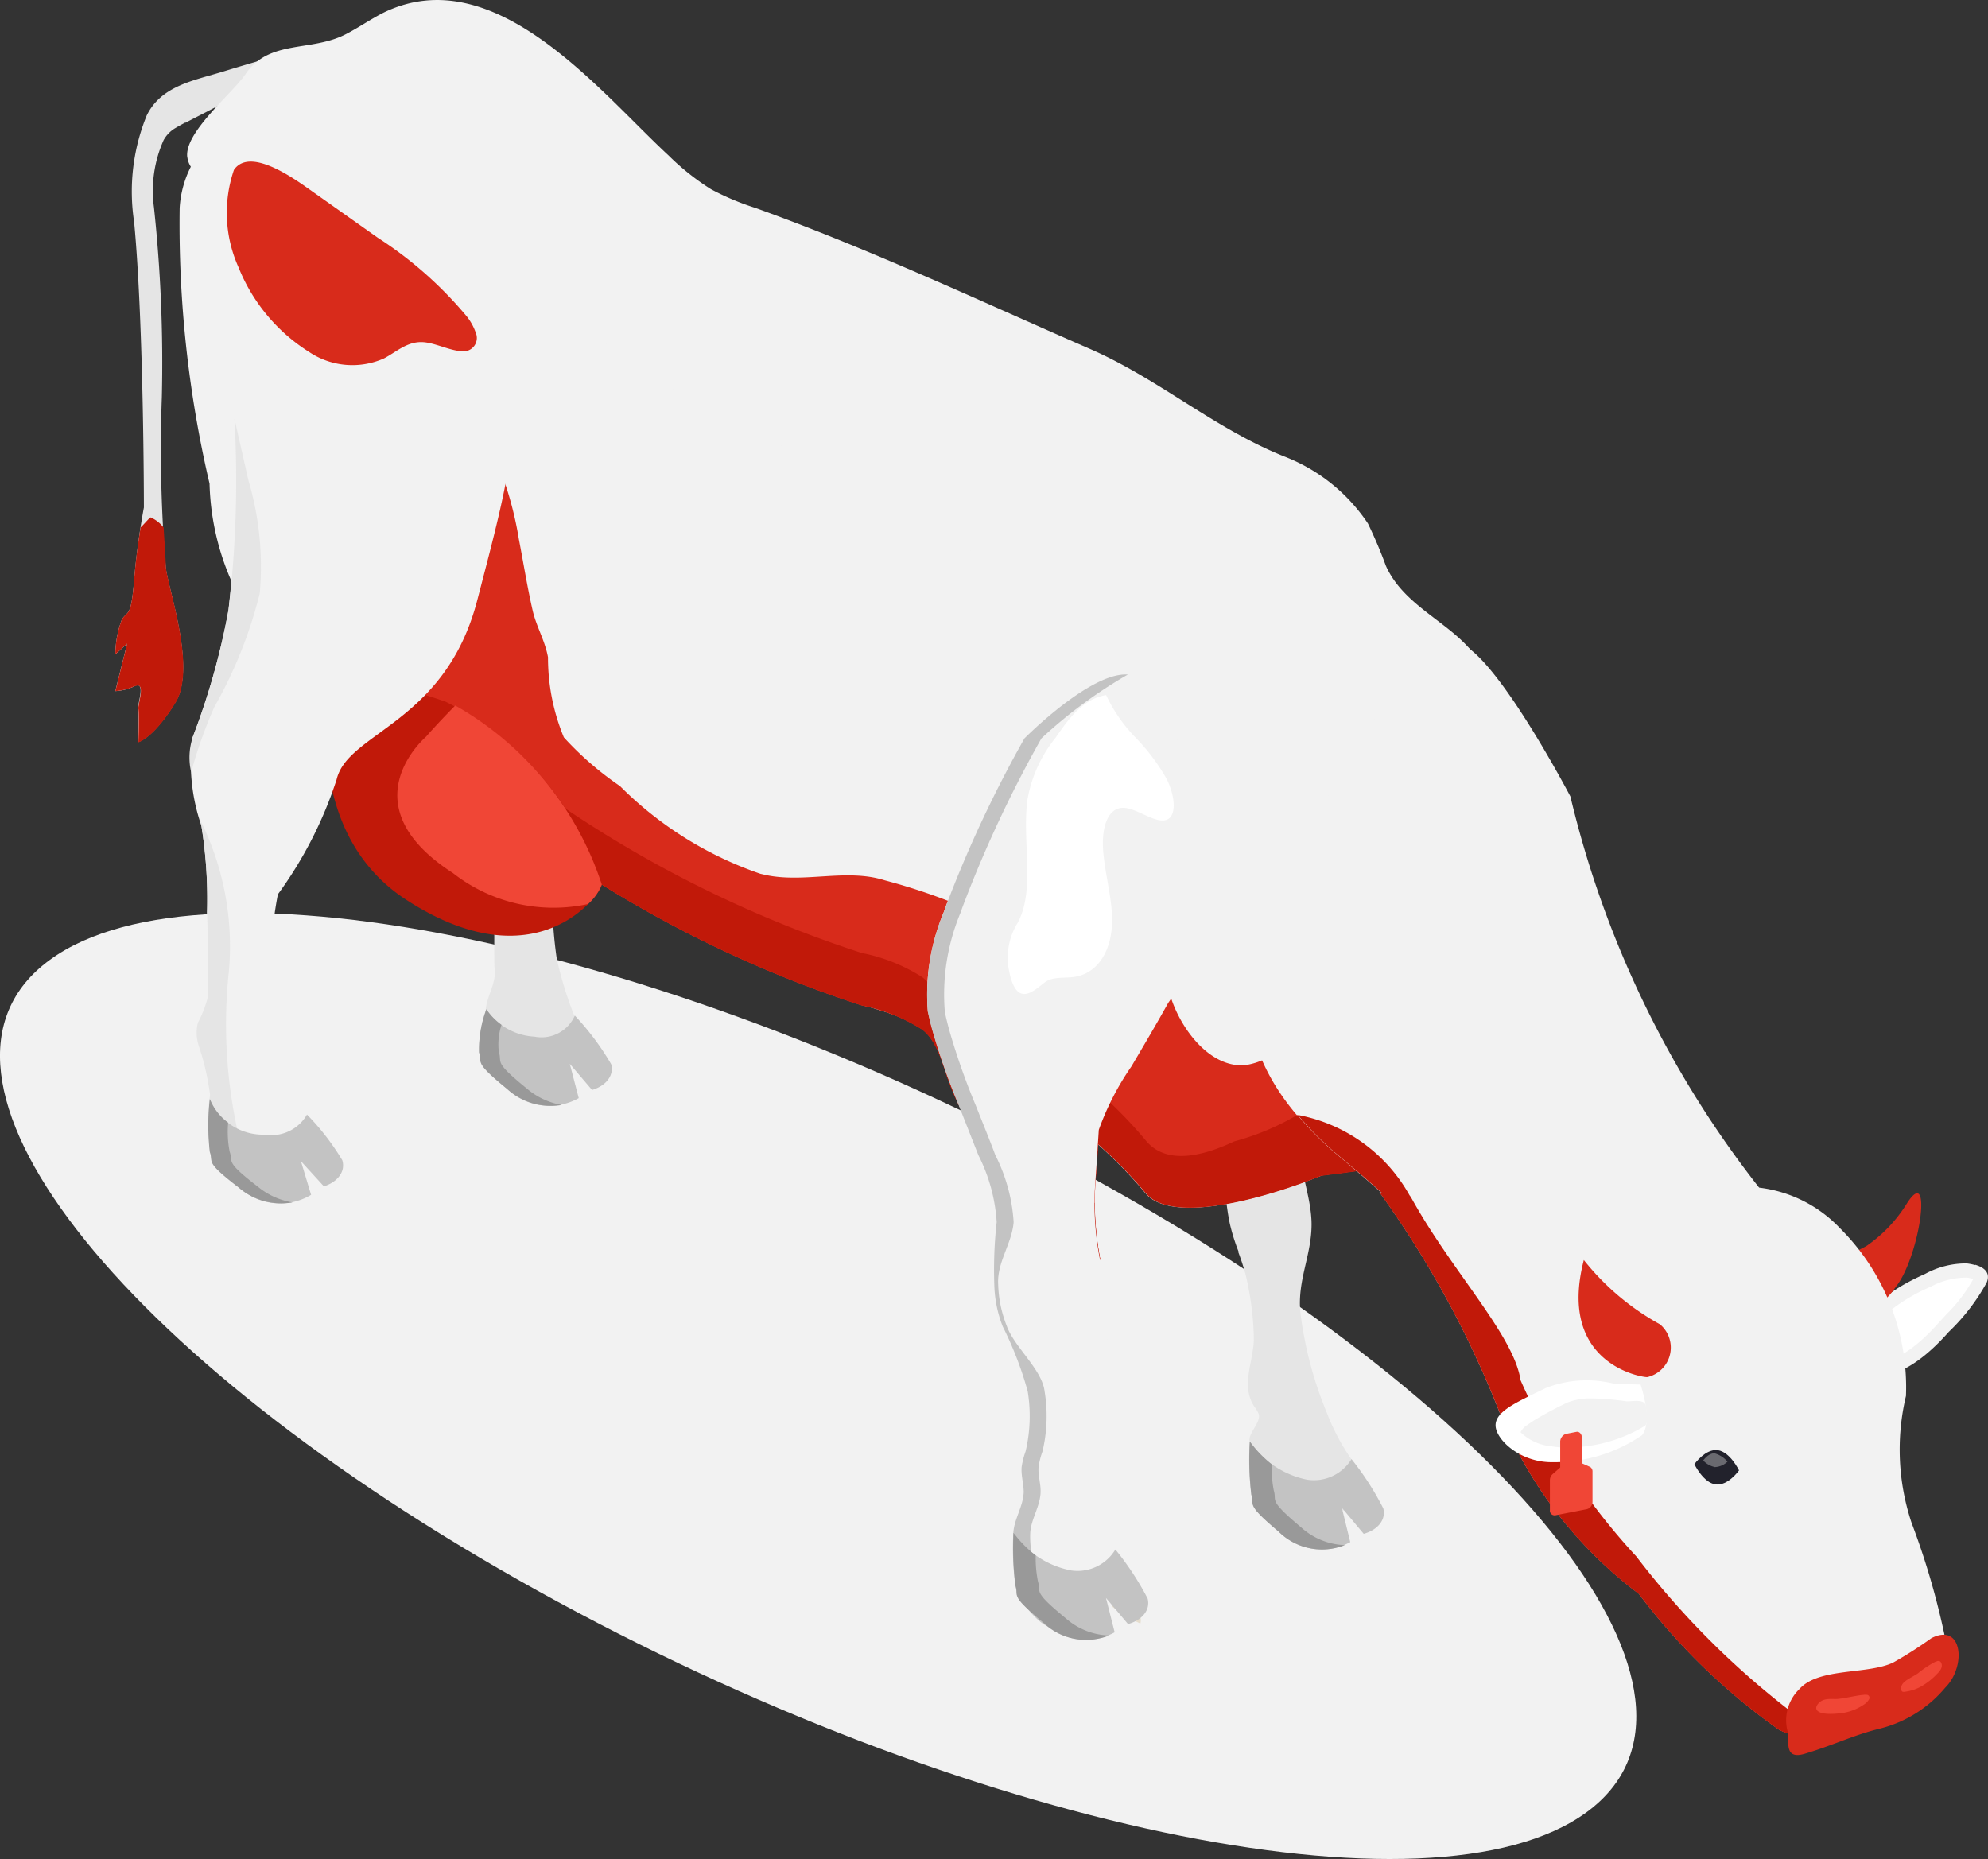
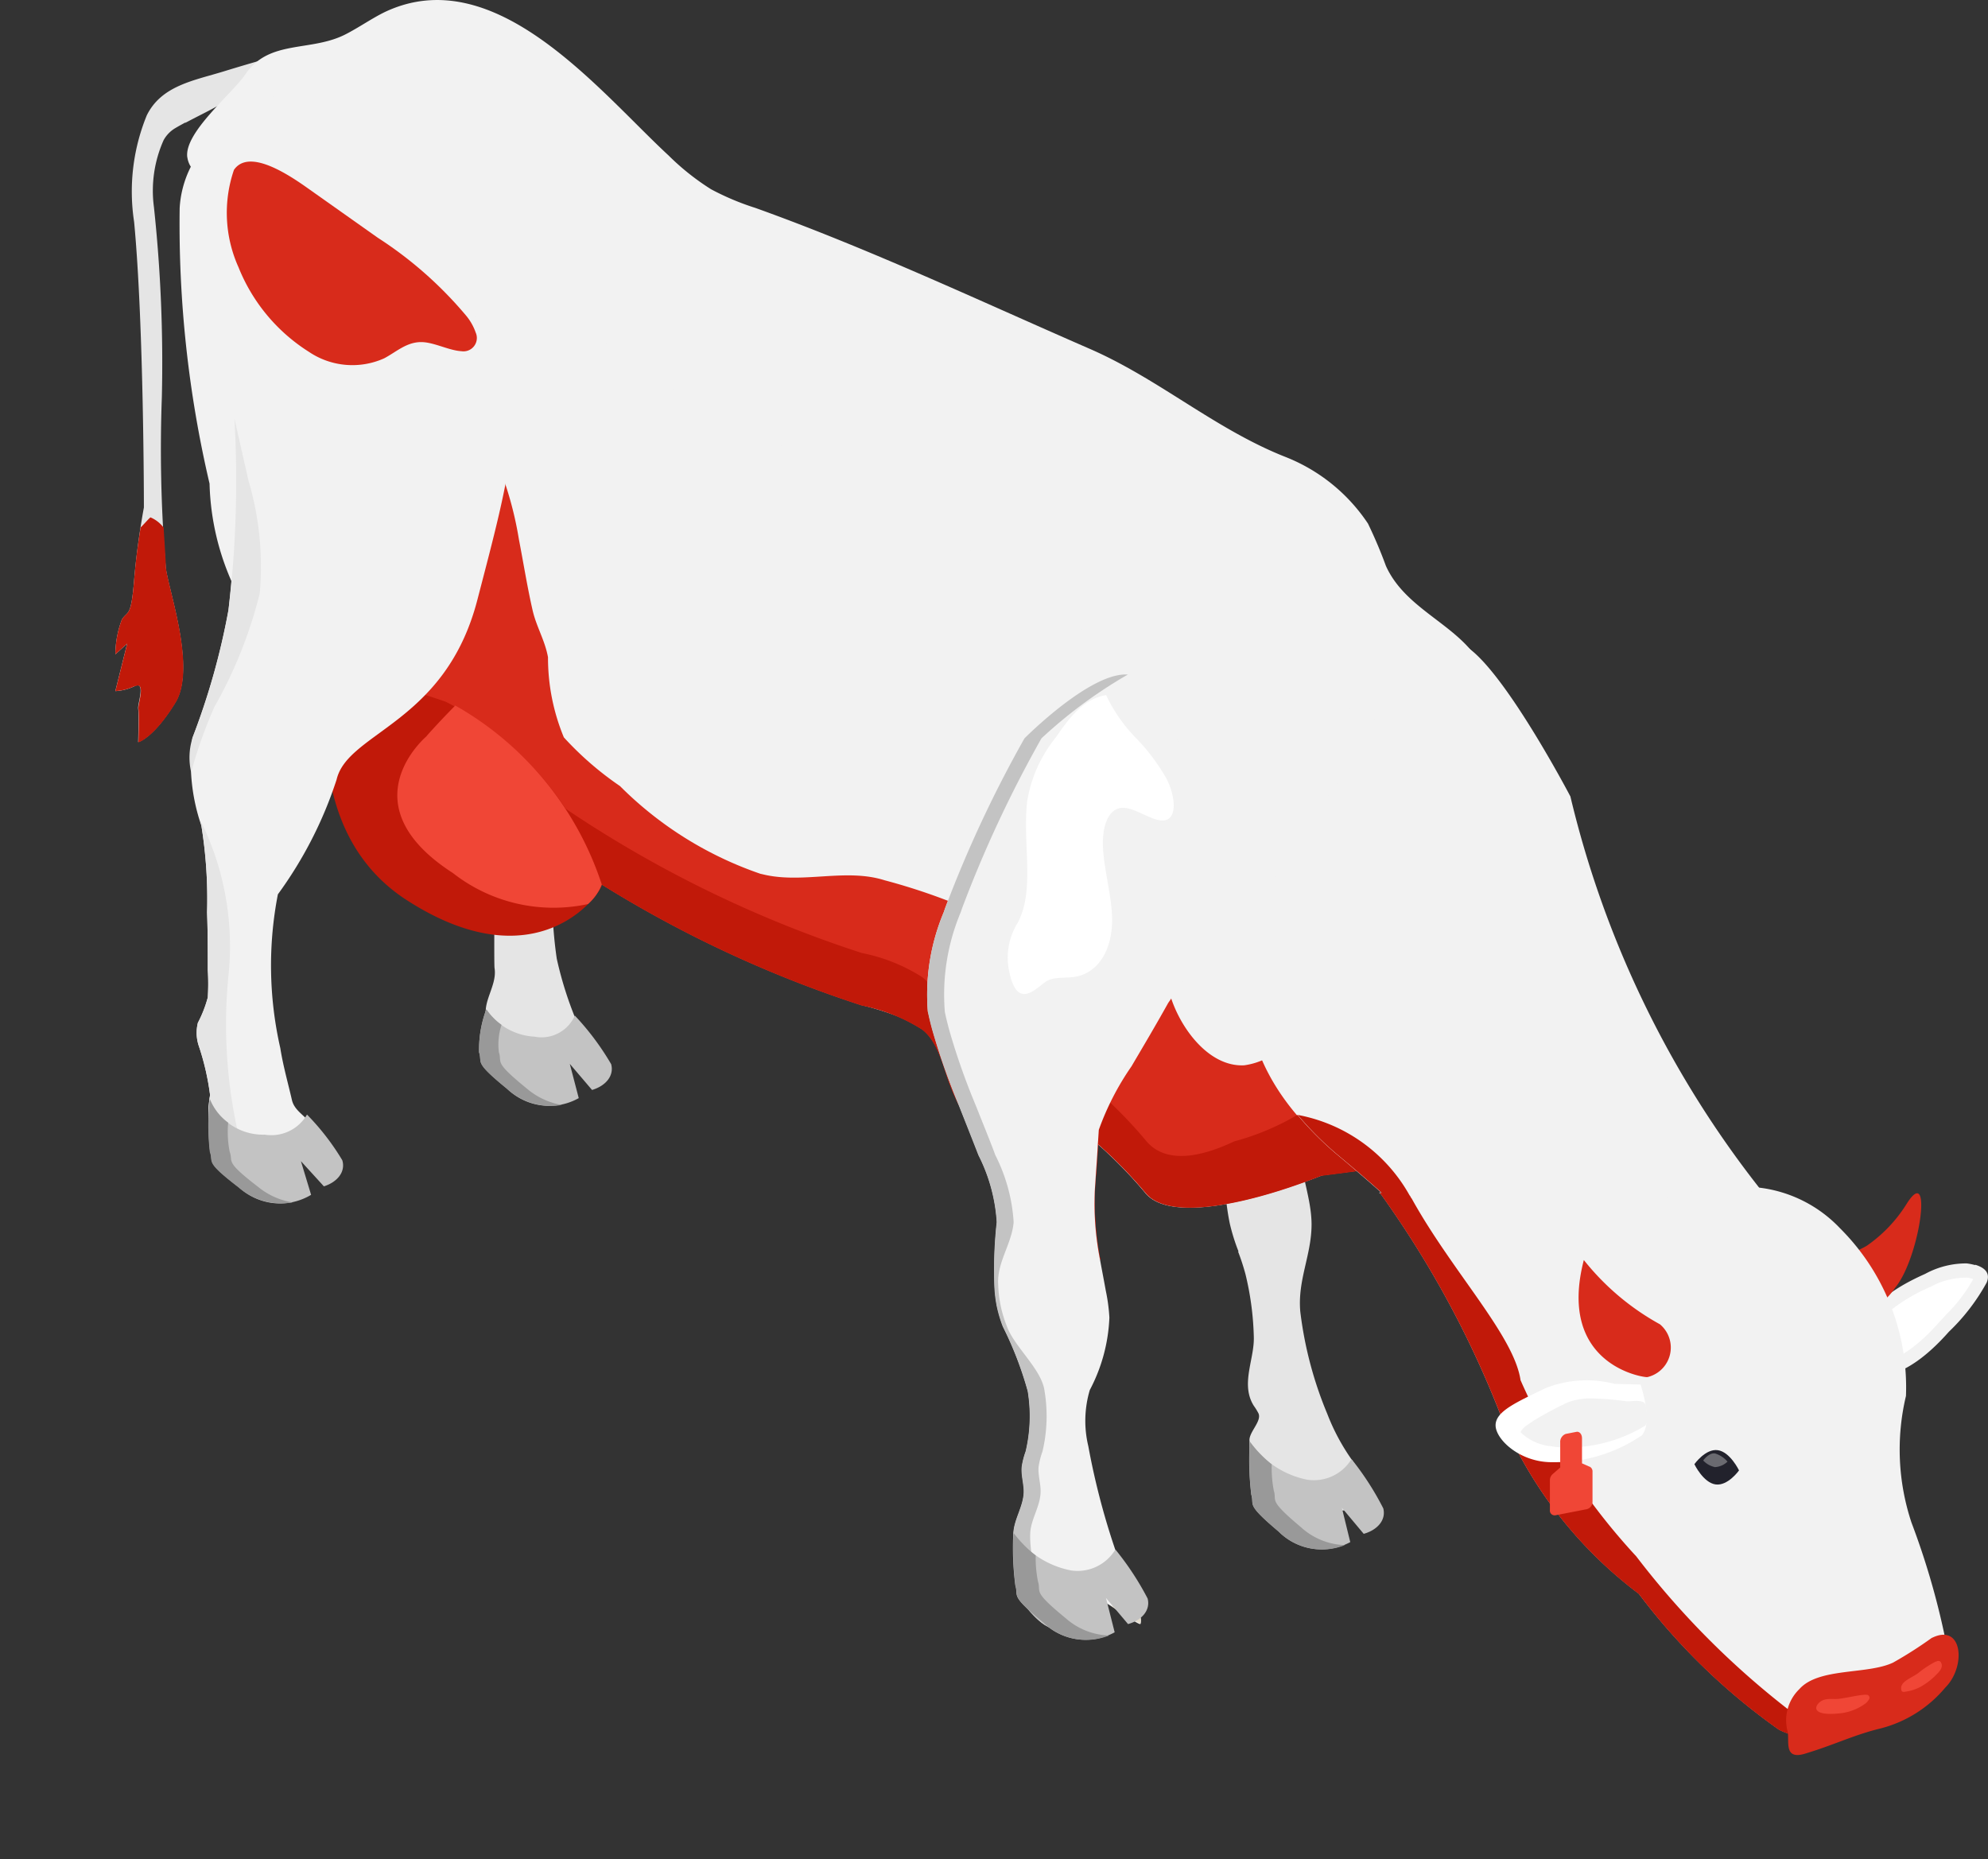
<svg xmlns="http://www.w3.org/2000/svg" width="30.462" height="28.488" viewBox="0 0 30.462 28.488">
  <rect x="0" y="0" width="30.462" height="28.488" fill="#333333" stroke="none" />
  <defs>
    <clipPath id="clip-path">
-       <rect id="Rectangle_19588" data-name="Rectangle 19588" width="25.073" height="14.494" fill="#f2f2f2" />
-     </clipPath>
+       </clipPath>
    <clipPath id="clip-path-2">
      <rect id="Rectangle_19625" data-name="Rectangle 19625" width="19.354" height="14.217" fill="#d82b1b" />
    </clipPath>
    <clipPath id="clip-path-3">
      <rect id="Rectangle_19626" data-name="Rectangle 19626" width="0.584" height="2.493" fill="none" />
    </clipPath>
    <clipPath id="clip-path-4">
      <rect id="Rectangle_19627" data-name="Rectangle 19627" width="6.429" height="3.485" fill="#c11909" />
    </clipPath>
    <clipPath id="clip-path-5">
      <rect id="Rectangle_19628" data-name="Rectangle 19628" width="1.923" height="1.331" fill="#fff" />
    </clipPath>
    <clipPath id="clip-path-6">
      <rect id="Rectangle_19629" data-name="Rectangle 19629" width="12.651" height="10.049" fill="#c11909" />
    </clipPath>
    <clipPath id="clip-path-7">
      <rect id="Rectangle_19630" data-name="Rectangle 19630" width="1.101" height="11.705" fill="#e5e5e5" />
    </clipPath>
    <clipPath id="clip-path-8">
      <rect id="Rectangle_19631" data-name="Rectangle 19631" width="10.009" height="9.551" fill="#c11909" />
    </clipPath>
    <clipPath id="clip-path-9">
      <rect id="Rectangle_19632" data-name="Rectangle 19632" width="1.942" height="0.754" fill="#f2f2f2" />
    </clipPath>
  </defs>
  <g id="Group_182290" data-name="Group 182290" transform="translate(-7248 -1043)">
    <g id="Group_182154" data-name="Group 182154" transform="translate(7248 1056.994)" style="mix-blend-mode: multiply;isolation: isolate">
      <g id="Group_182153" data-name="Group 182153" transform="translate(0 0)">
        <g id="Group_182152" data-name="Group 182152" clip-path="url(#clip-path)">
          <path id="Path_44582" data-name="Path 44582" d="M.762,172.437c-2.372,1.733.978,6.062,7.481,9.669s13.7,5.125,16.069,3.391-.978-6.062-7.481-9.668S3.133,170.7.762,172.437" transform="translate(0 -171.72)" fill="#f2f2f2" />
        </g>
      </g>
    </g>
    <path id="Path_44892" data-name="Path 44892" d="M1.073,4.55c-.055.029-.109.059-.161.09a.486.486,0,0,0-.173.181A1.9,1.9,0,0,0,.591,5.849,22.4,22.4,0,0,1,.712,8.76,21.925,21.925,0,0,0,.77,11.338c.006.28.485,1.551.148,2.1s-.569.607-.569.607.012-.444,0-.512.12-.426-.05-.347a.777.777,0,0,1-.3.078l.181-.727L0,12.7a1.529,1.529,0,0,1,.1-.534c.091-.141.14-.023.187-.6s.15-1.116.15-1.116,0-2.807-.15-4.377A3.08,3.08,0,0,1,.481,4.441c.225-.457.722-.533,1.176-.673q.367-.113.738-.217a.232.232,0,0,1,.113-.012.081.081,0,0,1,.067.081.117.117,0,0,1-.051.069,6.484,6.484,0,0,1-.943.6c-.165.092-.34.176-.508.266" transform="translate(7249.768 1040.327)" fill="#e5e5e5" />
    <path id="Path_44893" data-name="Path 44893" d="M.3,35.068a.777.777,0,0,1-.3.078l.181-.727L0,34.582a1.528,1.528,0,0,1,.1-.534c.091-.141.14-.023.187-.6.024-.309.065-.6.1-.811.019-.011.142-.155.152-.152a.493.493,0,0,1,.2.156c.017.277.032.492.034.584.006.28.485,1.552.149,2.1s-.569.607-.569.607.012-.444,0-.512.12-.426-.05-.347" transform="translate(7249.768 1018.444)" fill="#c11909" />
    <path id="Path_44894" data-name="Path 44894" d="M23.363,12.405s-.518-1.754.388-2.181,2.475,1.14,3.147,2.122.683,1.05.191,2.944-1.984,2.021-2.157,2.753a6.264,6.264,0,0,1-.9,1.759,6.766,6.766,0,0,0-.121,2.563,5.616,5.616,0,0,0,.325,1.01c.025.068.113.216.1.286-.012.1-.107.1-.209.133-.161.044-.56.133-.711.028a2.454,2.454,0,0,1-.573-.52c-.093-.262.159-.516.115-.792-.017-.109.034-3.128-.1-3.762a2.96,2.96,0,0,1-.138-1.347,10.826,10.826,0,0,0,.552-1.958,17.9,17.9,0,0,0,.086-3.038" transform="translate(7232.62 1035.325)" fill="#e5e5e5" />
    <path id="Path_44895" data-name="Path 44895" d="M66.206,45.35a3.059,3.059,0,0,1-.134-.429c-.116-.561-.08-1.139-.144-1.706-.141-1.244-.869-2.475-1.1-3.654S66.392,35.4,66.392,35.4s.948-1.267,1.335-.577a9.162,9.162,0,0,1,1.2,2.747c.2,1.079-1.482,3.423-1.516,3.848s-.076.867-.111,1.3c0,.342-.152.68-.151,1.027,0,.4.174.783.176,1.187,0,.472-.216.853-.173,1.337a5.881,5.881,0,0,0,.414,1.569,3.236,3.236,0,0,0,.368.692.984.984,0,0,1,.175.708.054.054,0,0,1-.009.03.057.057,0,0,1-.042.015,1.844,1.844,0,0,1-1.28-.193.9.9,0,0,1-.317-.34,1.786,1.786,0,0,1-.086-.489c-.024-.133.191-.306.137-.43a.888.888,0,0,0-.072-.117c-.208-.331.012-.714,0-1.059a4.5,4.5,0,0,0-.127-.955,3.465,3.465,0,0,0-.114-.35" transform="translate(7200.772 1016.829)" fill="#e5e5e5" />
    <path id="Path_44896" data-name="Path 44896" d="M4.511,2.412a.355.355,0,0,0,.053.143.921.921,0,0,0,.432.3,4.114,4.114,0,0,1,1.483.914A3.715,3.715,0,0,1,7.527,4.931a6.153,6.153,0,0,1,.223,2.618A5.852,5.852,0,0,0,8.767,9.756c.008.01.012.02.018.029a10.091,10.091,0,0,0,2.67,2.966,2.453,2.453,0,0,0,1.835.637,1.347,1.347,0,0,0,.867-.61c.371.24.858.54,1.4.84.068.038.134.073.2.108.122.065.245.131.37.195a10.485,10.485,0,0,0,2.3.9,2.92,2.92,0,0,1,1.115.548,6.336,6.336,0,0,1,.8.736,3.72,3.72,0,0,1,.345.4,1.326,1.326,0,0,1,.246.592c.037.226.213.829.444.92a.736.736,0,0,0,.36.015l.142-.018.409-.053.283-.037c.183-.023-.387-.575-.21-.627a3.643,3.643,0,0,0,1.019-.538c.248-.166,1.17.223,1.239-.062a3.9,3.9,0,0,1,.219-.864,6.334,6.334,0,0,0,.687-1.19,3.374,3.374,0,0,0-.3-1.7l-.5-1.508a8.9,8.9,0,0,0-.383-1.23c-.325-.625-1.154-.844-1.465-1.531a7.031,7.031,0,0,0-.276-.651A2.712,2.712,0,0,0,21.331,7c-1.078-.427-1.942-1.2-3.006-1.66-1.688-.736-3.371-1.53-5.111-2.154a4.015,4.015,0,0,1-.679-.286,3.785,3.785,0,0,1-.65-.517C10.822,1.4,9.224-.627,7.525.19c-.2.1-.389.233-.59.336C6.4.8,5.762.6,5.4,1.139c-.205.3-.943.894-.89,1.273" transform="translate(7246.36 1043)" fill="#f2f2f2" />
    <path id="Path_44897" data-name="Path 44897" d="M4.439,11.843a3.952,3.952,0,0,0,.995,2.521l.006.006c.076.047.736.157.77.2A22.96,22.96,0,0,0,9.431,17.3a18.141,18.141,0,0,0,5,2.533,5.2,5.2,0,0,1,1.087.406,11.656,11.656,0,0,1,2.533,1.728,6.934,6.934,0,0,1,.729.749c.366.444,1.626.154,2.685-.265a5.358,5.358,0,0,0,1.521-.82,3.892,3.892,0,0,0,1.092-1.906,6.058,6.058,0,0,0-.59-3.193c-.482-1.466-4.633-2.04-6.013-2.56s-.9-1.3-3.149-2.275a14.159,14.159,0,0,1-3.818-2A3.745,3.745,0,0,1,9.349,7.958,2.7,2.7,0,0,0,7.924,6.116a1.586,1.586,0,0,0-.391-.149,2.143,2.143,0,0,0-.4-.033C6.456,5.92,5.551,5.7,4.97,6.095a2.392,2.392,0,0,0-.818.891,1.6,1.6,0,0,0-.171.633,17.448,17.448,0,0,0,.458,4.224" transform="translate(7246.772 1038.569)" fill="#f2f2f2" />
    <g id="Group_182267" data-name="Group 182267" transform="translate(7251.846 1048.092)" style="mix-blend-mode: multiply;isolation: isolate">
      <g id="Group_182266" data-name="Group 182266">
        <g id="Group_182265" data-name="Group 182265" clip-path="url(#clip-path-2)">
          <path id="Path_44898" data-name="Path 44898" d="M8.913,25.717a.351.351,0,0,0,.064.137,21.064,21.064,0,0,0,3.9,2.8,18.091,18.091,0,0,0,5,2.533,2.705,2.705,0,0,1,.926.37c.251.193.323.586.432.866.038.1.081.194.128.289a6.33,6.33,0,0,0,1.584,1.9,7.29,7.29,0,0,0,.586.475,4.463,4.463,0,0,1-.082-1.062c.015-.237.034-.476.047-.713a6.933,6.933,0,0,1,.729.748c.367.444,1.626.154,2.685-.265l.409-.053.283-.036c.183-.023-.386-.576-.21-.627a3.644,3.644,0,0,0,1.019-.538c.248-.166,1.17.223,1.239-.062a3.9,3.9,0,0,1,.219-.864,1.706,1.706,0,0,0-.622-1.078l-.518-.344a1.53,1.53,0,0,0-.545-.265.957.957,0,0,0-.791.253,1.809,1.809,0,0,0-.457.719,3.622,3.622,0,0,1-.171.423,1.632,1.632,0,0,1-.429.487,1.071,1.071,0,0,1-.6.294c-.572.031-1.035-.64-1.16-1.164a3.3,3.3,0,0,1-.059-.585,6.275,6.275,0,0,0-.119-.905c-.029-.14-.087-.3-.226-.336a.352.352,0,0,0-.269.085,1.633,1.633,0,0,0-.669,1.117c-.061.494-.213.335-.474.1a5.088,5.088,0,0,0-1.014-.6,9.387,9.387,0,0,0-1.52-.547c-.582-.185-1.222.045-1.817-.08l-.088-.02a5.607,5.607,0,0,1-2.151-1.344,4.894,4.894,0,0,1-.86-.746,3.187,3.187,0,0,1-.243-1.228c-.047-.26-.178-.467-.236-.72-.082-.359-.14-.725-.21-1.087a5.413,5.413,0,0,0-.234-.922,5.452,5.452,0,0,0-.561-1.009,2.46,2.46,0,0,0-.716-.806,2.459,2.459,0,0,0-.826-.264l-.645-.125c-.34-.066-.76-.1-.964.178a.838.838,0,0,0-.126.4,4.428,4.428,0,0,0,.274,2.135c.137.348.374.738.248,1.117a1.634,1.634,0,0,0-.158.971" transform="translate(-8.518 -20.871)" fill="#d82b1b" />
        </g>
      </g>
    </g>
    <g id="Group_182270" data-name="Group 182270" transform="translate(7251.851 1048.825)" style="mix-blend-mode: multiply;isolation: isolate">
      <g id="Group_182269" data-name="Group 182269">
        <g id="Group_182268" data-name="Group 182268" clip-path="url(#clip-path-3)">
          <path id="Path_44899" data-name="Path 44899" d="M8.837,25.094c.137.348.374.738.248,1.117-.018.052-.036.1-.054.155-.059-.161-.135-.318-.194-.467a4.422,4.422,0,0,1-.28-2.026,4.408,4.408,0,0,0,.28,1.221" transform="translate(-8.538 -23.873)" fill="#e5ddcd" />
        </g>
      </g>
    </g>
    <g id="Group_182273" data-name="Group 182273" transform="translate(7264.775 1058.019)" style="isolation: isolate">
      <g id="Group_182272" data-name="Group 182272">
        <g id="Group_182271" data-name="Group 182271" clip-path="url(#clip-path-4)">
          <path id="Path_44900" data-name="Path 44900" d="M61.528,64.563a3.589,3.589,0,0,1-.015-.582c.015-.237.034-.476.047-.713a6.912,6.912,0,0,1,.729.748c.338.413.961.2,1.355.014a3.874,3.874,0,0,0,1.465-.755c.217-.239.335-.581.561-.8.152-.15.364-.228.521-.387s.149-.335.251-.526a1,1,0,0,1,.6.278c.177.173.666.725.766.154.023.064.154.327.126.384a3.9,3.9,0,0,0-.219.864c-.068.284-.99-.1-1.239.062a3.633,3.633,0,0,1-1.019.538c-.177.052.393.6.21.627l-.283.037-.409.053c-1.059.418-2.318.709-2.685.264a6.957,6.957,0,0,0-.729-.748c-.01.163-.021.327-.032.491" transform="translate(-61.507 -61.558)" fill="#c11909" />
        </g>
      </g>
    </g>
    <path id="Path_44901" data-name="Path 44901" d="M71.862,47.575h0a4.956,4.956,0,0,0,.637.633c.378.318.564.483.649.56,0,0,0,0,0,0-.016,0-.028-.008-.032,0s0,0,.008.008c.04.028.141.1.028,0,.069.012.23.044.456.084,1.612.294,6.524,1.116,5.4-.089-.02-.024-.044-.048-.065-.072a15.529,15.529,0,0,1-2.9-6.005s-1.828-3.49-2-1.983c-.06.492-4.757,3.846-2.19,6.868" transform="translate(7196.02 1012.511)" fill="#f2f2f2" />
    <path id="Path_44902" data-name="Path 44902" d="M110.077,79.365a.825.825,0,0,0-.13-.026,1.313,1.313,0,0,0-.637.161c-.623.278-.608.428-.929.5a.564.564,0,0,0-.461.487c-.035.194,0,.587.3.6s.758.088,1.454-.7a3.11,3.11,0,0,0,.579-.753c.067-.157-.045-.236-.177-.275" transform="translate(7168.188 983.022)" fill="#f2f2f2" />
    <g id="Group_182276" data-name="Group 182276" transform="translate(7276.312 1062.575)" style="isolation: isolate">
      <g id="Group_182275" data-name="Group 182275">
        <g id="Group_182274" data-name="Group 182274" clip-path="url(#clip-path-5)">
          <path id="Path_44903" data-name="Path 44903" d="M108.947,81.552c.271.015.642.035,1.231-.628l.118-.129a2.361,2.361,0,0,0,.413-.542l-.03-.01a.587.587,0,0,0-.057-.013,1.142,1.142,0,0,0-.563.139,2.74,2.74,0,0,0-.547.31,1.045,1.045,0,0,1-.422.2.35.35,0,0,0-.3.317c-.022.124.009.335.087.349Z" transform="translate(-108.786 -80.226)" fill="#fff" />
        </g>
      </g>
    </g>
    <path id="Path_44904" data-name="Path 44904" d="M108.834,76a.147.147,0,0,1,.017-.073c.04-.071.2-.127.271-.175a2.18,2.18,0,0,0,.6-.631c.415-.665.207.824-.172,1.279a1.013,1.013,0,0,1-.258.266c-.11.051-.186-.053-.236-.147l-.107-.2a.811.811,0,0,1-.119-.316" transform="translate(7167.489 986.334)" fill="#d82b1b" />
    <g id="Group_182279" data-name="Group 182279" transform="translate(7252.212 1052.26)" style="mix-blend-mode: multiply;isolation: isolate">
      <g id="Group_182278" data-name="Group 182278">
        <g id="Group_182277" data-name="Group 182277" clip-path="url(#clip-path-6)">
          <path id="Path_44905" data-name="Path 44905" d="M10.112,37.962a21.072,21.072,0,0,0,3.9,2.8,18.091,18.091,0,0,0,5,2.533,2.7,2.7,0,0,1,.926.37c.251.193.322.585.432.865.038.1.081.194.128.289a6.333,6.333,0,0,0,1.584,1.9c.16.142.327.28.5.409a4.913,4.913,0,0,0,.086.87,7.253,7.253,0,0,1-.586-.475,6.333,6.333,0,0,1-1.584-1.9c-.047-.094-.09-.19-.128-.289-.11-.28-.181-.672-.432-.865a2.706,2.706,0,0,0-.926-.37,18.091,18.091,0,0,1-5-2.533,21.072,21.072,0,0,1-3.9-2.8.354.354,0,0,1-.064-.137,1.159,1.159,0,0,1,.058-.679s0,.009.005.011" transform="translate(-10.019 -37.951)" fill="#c11909" />
        </g>
      </g>
    </g>
    <path id="Path_44906" data-name="Path 44906" d="M50.961,47.525c.021.1.046.2.074.3a10.383,10.383,0,0,0,.4,1.132c.1.254.205.507.3.762a2.618,2.618,0,0,1,.28,1.025,6.652,6.652,0,0,0-.036.971,2.616,2.616,0,0,0,.035.309,2.684,2.684,0,0,0,.094.321,5.443,5.443,0,0,1,.382.991,2.347,2.347,0,0,1-.032.923,1.229,1.229,0,0,0-.06.236c-.011.13.035.258.031.388-.006.222-.15.416-.159.633s.047.437.057.653a1.051,1.051,0,0,0,.04.283.832.832,0,0,0,.181.288c.412.449.546.189,1.075-.183.035-.026.578.386.592.344a.2.2,0,0,0,0-.1,2.9,2.9,0,0,0-.2-.5,2.88,2.88,0,0,1-.1-.291,11.181,11.181,0,0,1-.5-1.833,1.66,1.66,0,0,1,.023-.86,2.589,2.589,0,0,0,.3-1.11,2.725,2.725,0,0,0-.055-.412c-.029-.161-.059-.315-.087-.468a4.466,4.466,0,0,1-.082-1.062c.015-.237.034-.476.047-.713.006-.075.01-.148.015-.222a4.166,4.166,0,0,1,.5-.972c.173-.294.371-.627.563-.972a4.376,4.376,0,0,0,.788-2.273,8.259,8.259,0,0,0-1.119-2.583c-.4-.683-1.871.8-1.871.8a18.6,18.6,0,0,0-1.217,2.606c-.006.02-.014.04-.02.059a3.251,3.251,0,0,0-.243,1.529" transform="translate(7211.261 1010.984)" fill="#f2f2f2" />
    <path id="Path_44907" data-name="Path 44907" d="M62.68,100.554a1.256,1.256,0,0,1,.309.181c.006.021.018.041.022.064a.194.194,0,0,1,0,.1,2.254,2.254,0,0,1-.439-.265c.035-.026.068-.051.107-.079" transform="translate(7202.463 966.981)" fill="#e5ddcd" />
    <path id="Path_44908" data-name="Path 44908" d="M51.2,46.008c.006-.02.014-.04.02-.059a18.634,18.634,0,0,1,1.217-2.606s1.009-1.019,1.584-.978a7.248,7.248,0,0,0-1.324.978,18.616,18.616,0,0,0-1.217,2.606c-.006.02-.014.04-.02.059a3.252,3.252,0,0,0-.243,1.529c.021.1.046.2.074.3a10.419,10.419,0,0,0,.4,1.132c.1.254.205.507.3.762a2.621,2.621,0,0,1,.28,1.025c-.026.33-.258.618-.237.955a1.86,1.86,0,0,0,.129.63c.109.321.541.669.582,1.006a2.348,2.348,0,0,1-.032.923,1.229,1.229,0,0,0-.06.236c-.011.13.035.258.031.388-.006.222-.15.416-.159.633s.047.437.057.652a1.048,1.048,0,0,0,.04.283,1.011,1.011,0,0,0,.437.493c-.16.067-.3.029-.515-.205a.829.829,0,0,1-.181-.288,1.03,1.03,0,0,1-.04-.283c-.01-.215-.065-.437-.057-.652s.152-.411.159-.633c0-.13-.043-.259-.031-.388a1.229,1.229,0,0,1,.06-.236,2.348,2.348,0,0,0,.032-.923,5.436,5.436,0,0,0-.382-.991,1.862,1.862,0,0,1-.129-.63,6.614,6.614,0,0,1,.036-.97,2.621,2.621,0,0,0-.28-1.025c-.1-.255-.2-.508-.3-.762a10.418,10.418,0,0,1-.4-1.132c-.029-.1-.053-.2-.074-.3a3.252,3.252,0,0,1,.243-1.529" transform="translate(7211.261 1010.972)" fill="#c3c3c3" />
    <path id="Path_44909" data-name="Path 44909" d="M56.34,45.251a2.068,2.068,0,0,1,.427-.934c.206-.3.425-.6.776-.656a2.4,2.4,0,0,0,.451.651,3.073,3.073,0,0,1,.475.631c.121.239.158.533.027.616-.162.1-.45-.15-.666-.169-.259-.024-.355.294-.334.629s.127.706.138,1.035c.017.51-.216.878-.588.927-.15.02-.324-.007-.44.08-.173.13-.442.415-.555-.2a1.01,1.01,0,0,1,.138-.712c.274-.512.061-1.248.15-1.9" transform="translate(7207.406 1009.991)" fill="#fff" />
    <path id="Path_44910" data-name="Path 44910" d="M13.29,42.814s-.471,2.221,1.175,3.281c2.014,1.3,2.989-.116,2.989-.24a4.77,4.77,0,0,0-2.392-2.8c-1.567-.548-1.771-.238-1.771-.238" transform="translate(7239.768 1010.699)" fill="#c11909" />
    <path id="Path_44911" data-name="Path 44911" d="M18.148,44.783s.183-.209.44-.468a4.9,4.9,0,0,1,2.245,2.742.769.769,0,0,1-.211.3,2.5,2.5,0,0,1-2.07-.475c-1.646-1.061-.4-2.1-.4-2.1" transform="translate(7236.388 1009.497)" fill="#f04636" />
    <path id="Path_44912" data-name="Path 44912" d="M5.35,18.564s-.518-1.754.388-2.181a3.372,3.372,0,0,1,3.519.933c.673.982.311,2.239-.181,4.133S7.092,23.47,6.92,24.2a6.26,6.26,0,0,1-.9,1.759,5.708,5.708,0,0,0,.037,2.356c.042.268.117.531.178.795.038.167.2.234.3.38.035.054-.035.2-.02.264a.3.3,0,0,1-.082.223,2.476,2.476,0,0,1-.185.18.578.578,0,0,1-.1.087.433.433,0,0,1-.1.04.752.752,0,0,1-.537.054.822.822,0,0,1-.43-.333,1.806,1.806,0,0,1-.1-.97,3.89,3.89,0,0,0-.176-.762.638.638,0,0,1-.011-.345,1.877,1.877,0,0,0,.152-.389,3.4,3.4,0,0,0,0-.42c0-.294,0-.589-.011-.883a7.048,7.048,0,0,0-.087-1.328,2.959,2.959,0,0,1-.138-1.347A10.811,10.811,0,0,0,5.263,21.6a17.9,17.9,0,0,0,.086-3.038" transform="translate(7246.238 1030.746)" fill="#f2f2f2" />
    <g id="Group_182282" data-name="Group 182282" transform="translate(7250.908 1049.408)" style="mix-blend-mode: multiply;isolation: isolate">
      <g id="Group_182281" data-name="Group 182281">
        <g id="Group_182280" data-name="Group 182280" clip-path="url(#clip-path-7)">
          <path id="Path_44913" data-name="Path 44913" d="M5.575,27.237a4.641,4.641,0,0,1,.168,1.714,6.9,6.9,0,0,1-.695,1.74,7.079,7.079,0,0,0-.356,1,1,1,0,0,1,.02-.523,10.809,10.809,0,0,0,.552-1.958,16.728,16.728,0,0,0,.091-2.94l.22.972" transform="translate(-4.671 -26.265)" fill="#e5e5e5" />
          <path id="Path_44914" data-name="Path 44914" d="M5.837,57.016a.823.823,0,0,1-.43-.333,1.806,1.806,0,0,1-.1-.97,3.886,3.886,0,0,0-.176-.762.639.639,0,0,1-.011-.345,1.857,1.857,0,0,0,.152-.389,3.307,3.307,0,0,0,0-.42c0-.294,0-.589-.011-.883a7.047,7.047,0,0,0-.087-1.328L5.157,51.5a4.326,4.326,0,0,1,.437,2.329,7.6,7.6,0,0,0,.157,2.532c.074.232.175.459.265.688a.49.49,0,0,1-.178-.029" transform="translate(-4.996 -45.34)" fill="#e5e5e5" />
        </g>
      </g>
    </g>
    <path id="Path_44915" data-name="Path 44915" d="M7.159,11.77a2.733,2.733,0,0,0,1.078,1.293,1.19,1.19,0,0,0,1.151.1c.191-.1.353-.261.593-.249.188.01.405.128.593.139a.205.205,0,0,0,.218-.286.833.833,0,0,0-.156-.27,6.029,6.029,0,0,0-1.343-1.182L8.2,10.542c-.369-.261-.9-.575-1.112-.268a2.031,2.031,0,0,0,.073,1.5" transform="translate(7244.497 1035.329)" fill="#d82b1b" />
    <path id="Path_44916" data-name="Path 44916" d="M56.388,96.273a1.394,1.394,0,0,0,.882.576.676.676,0,0,0,.679-.321,4.411,4.411,0,0,1,.494.751c.047.181-.091.334-.3.392l-.338-.4.133.526a.925.925,0,0,1-1.1-.155c-.518-.428-.368-.39-.422-.56a4.461,4.461,0,0,1-.031-.811" transform="translate(7207.142 970.217)" fill="#c3c3c3" />
    <path id="Path_44917" data-name="Path 44917" d="M5.849,69.034a.883.883,0,0,0,.841.544.63.63,0,0,0,.647-.308,3.757,3.757,0,0,1,.541.7c.054.179-.079.336-.282.4l-.352-.386L7.4,70.5a.925.925,0,0,1-1.106-.115c-.533-.41-.381-.376-.442-.545a3.545,3.545,0,0,1,0-.81" transform="translate(7245.367 990.81)" fill="#c3c3c3" />
    <path id="Path_44918" data-name="Path 44918" d="M22.911,63.386a.948.948,0,0,0,.737.42.557.557,0,0,0,.619-.323,4.1,4.1,0,0,1,.557.745c.048.181-.088.334-.293.395l-.341-.4.137.525a.925.925,0,0,1-1.1-.146c-.521-.425-.371-.387-.427-.557a1.76,1.76,0,0,1,.112-.662" transform="translate(7232.541 995.08)" fill="#c3c3c3" />
    <path id="Path_44919" data-name="Path 44919" d="M71.218,90.54a1.393,1.393,0,0,0,.876.584.675.675,0,0,0,.682-.315,4.394,4.394,0,0,1,.487.755c.046.181-.094.333-.3.39l-.335-.4.129.527a.925.925,0,0,1-1.1-.165c-.514-.433-.365-.393-.417-.564a4.5,4.5,0,0,1-.023-.812" transform="translate(7195.933 974.551)" fill="#c3c3c3" />
    <path id="Path_44920" data-name="Path 44920" d="M5.849,69.035a.812.812,0,0,0,.28.36,1.585,1.585,0,0,0,.023.444c.061.169-.091.135.442.545a1.118,1.118,0,0,0,.522.233,1,1,0,0,1-.826-.228c-.533-.409-.382-.376-.442-.545a3.544,3.544,0,0,1,0-.81" transform="translate(7245.367 990.809)" fill="#999" />
    <path id="Path_44921" data-name="Path 44921" d="M22.911,63.386a.943.943,0,0,0,.233.239.964.964,0,0,0-.041.418c.056.17-.095.133.427.557a1.113,1.113,0,0,0,.538.253,1,1,0,0,1-.841-.247c-.521-.425-.371-.387-.427-.557a1.765,1.765,0,0,1,.112-.662" transform="translate(7232.541 995.08)" fill="#999" />
    <path id="Path_44922" data-name="Path 44922" d="M56.387,96.273a1.808,1.808,0,0,0,.34.346,1.82,1.82,0,0,0,.035.4c.054.171-.1.132.422.56a1.051,1.051,0,0,0,.668.267.948.948,0,0,1-1.011-.2c-.518-.428-.368-.39-.423-.56a4.484,4.484,0,0,1-.031-.811" transform="translate(7207.143 970.217)" fill="#999" />
    <path id="Path_44923" data-name="Path 44923" d="M71.218,90.54a1.814,1.814,0,0,0,.336.349,1.8,1.8,0,0,0,.031.4c.053.171-.1.131.417.564a1.048,1.048,0,0,0,.673.274.947.947,0,0,1-1.016-.207c-.514-.433-.365-.393-.417-.564a4.5,4.5,0,0,1-.023-.812" transform="translate(7195.933 974.551)" fill="#999" />
    <path id="Path_44924" data-name="Path 44924" d="M79.389,74.606l0,0s0,0,.008.008a15.367,15.367,0,0,1,1.829,3.356,6.521,6.521,0,0,0,2.135,2.784,9.658,9.658,0,0,0,2.148,2.083c.991.5,2.595-.641,2.631-.935a.032.032,0,0,0,0-.016,11.7,11.7,0,0,0-.6-2.22,3.552,3.552,0,0,1-.085-1.942,3.441,3.441,0,0,0-1.011-2.57,2.038,2.038,0,0,0-1.229-.621,3.8,3.8,0,0,0-2.079.415l-3.292-.3-.431-.04Z" transform="translate(7189.75 986.668)" fill="#f2f2f2" />
    <g id="Group_182285" data-name="Group 182285" transform="translate(7267.886 1060.086)" style="isolation: isolate">
      <g id="Group_182284" data-name="Group 182284">
        <g id="Group_182283" data-name="Group 182283" clip-path="url(#clip-path-8)">
          <path id="Path_44925" data-name="Path 44925" d="M74.253,70.025a4.988,4.988,0,0,0,.637.633c.379.318.564.483.649.56l-.032,0,0,0s0,0,.008.008a15.358,15.358,0,0,1,1.829,3.356,6.521,6.521,0,0,0,2.135,2.784,9.647,9.647,0,0,0,2.148,2.083c.991.5,2.595-.64,2.631-.935a2.34,2.34,0,0,0-.335-.056s-1.495.983-2.067.745a12.808,12.808,0,0,1-2.417-2.414,9.749,9.749,0,0,1-1.773-2.7c-.1-.685-1.052-1.668-1.668-2.784a.079.079,0,0,1-.016-.024.1.1,0,0,0-.016-.024,2.484,2.484,0,0,0-1.716-1.233" transform="translate(-74.253 -70.025)" fill="#c11909" />
        </g>
      </g>
    </g>
    <path id="Path_44926" data-name="Path 44926" d="M107.142,102.716a6.311,6.311,0,0,1-.594.38c-.393.189-1.141.073-1.438.407a.666.666,0,0,0-.186.628c.047.136-.076.466.269.363.459-.138.748-.288,1.166-.389a1.908,1.908,0,0,0,.985-.623c.327-.326.267-.993-.2-.765" transform="translate(7170.462 965.381)" fill="#d82b1b" />
    <path id="Path_44927" data-name="Path 44927" d="M112.7,104.324a.2.2,0,0,0-.037.013,1.517,1.517,0,0,0-.257.171c-.12.084-.29.134-.257.261a.034.034,0,0,0,.016.023.086.086,0,0,0,.044,0,.678.678,0,0,0,.23-.073,1.054,1.054,0,0,0,.257-.2c.065-.064.092-.121.057-.179a.042.042,0,0,0-.038-.019l-.015,0" transform="translate(7164.986 964.132)" fill="#f04636" />
    <path id="Path_44928" data-name="Path 44928" d="M107.158,106.5c-.087.01-.2-.02-.284.047-.052.042-.075.095-.044.131.057.065.234.056.347.044a.8.8,0,0,0,.372-.136.232.232,0,0,0,.075-.077.046.046,0,0,0-.021-.069.16.16,0,0,0-.068,0l-.014,0c-.12.015-.242.045-.363.06" transform="translate(7169.014 962.534)" fill="#f04636" />
    <path id="Path_44929" data-name="Path 44929" d="M92.943,80.932c-.035.013-1.395-.173-.975-1.794a3.868,3.868,0,0,0,1.166.985.465.465,0,0,1-.191.809" transform="translate(7180.301 983.171)" fill="#d82b1b" />
    <path id="Path_44930" data-name="Path 44930" d="M99.487,91.6c-.189-.026-.325-.31-.325-.31s.17-.242.359-.215.325.31.325.31-.17.241-.359.215" transform="translate(7174.801 974.148)" fill="#22222c" />
    <path id="Path_44931" data-name="Path 44931" d="M99.892,91.482a.337.337,0,0,1-.174-.1s.085-.121.18-.108a.4.4,0,0,1,.192.126.3.3,0,0,1-.2.084" transform="translate(7174.38 973.999)" fill="#6a6a70" />
    <path id="Path_44932" data-name="Path 44932" d="M88.906,86.753l-.4-.01a1.711,1.711,0,0,0-1.052.063c-.449.218-.777.358-.771.577s.383.569.878.56a2.369,2.369,0,0,0,1.365-.413c.174-.213-.022-.777-.022-.777" transform="translate(7184.234 977.464)" fill="#fff" />
    <g id="Group_182288" data-name="Group 182288" transform="translate(7271.301 1064.428)" style="mix-blend-mode: multiply;isolation: isolate">
      <g id="Group_182287" data-name="Group 182287">
        <g id="Group_182286" data-name="Group 182286" clip-path="url(#clip-path-9)">
          <path id="Path_44933" data-name="Path 44933" d="M88.713,88.558a1.285,1.285,0,0,0,.247.02,2.3,2.3,0,0,0,1.2-.335c.049-.06.023-.192.015-.26a.135.135,0,0,0-.027-.086c-.061-.055-.2-.023-.277-.027a4.448,4.448,0,0,0-.533-.044.984.984,0,0,0-.362.059c-.145.067-.289.143-.428.223a1.87,1.87,0,0,0-.2.128.259.259,0,0,0-.1.108.773.773,0,0,0,.463.214" transform="translate(-88.25 -87.824)" fill="#f2f2f2" />
        </g>
      </g>
    </g>
    <path id="Path_44934" data-name="Path 44934" d="M90.7,90.463l-.115-.051v-.383c0-.064-.038-.108-.085-.1l-.164.032a.131.131,0,0,0-.085.132v.383l-.115.1a.125.125,0,0,0-.043.094v.457a.073.073,0,0,0,.084.081l.483-.094A.116.116,0,0,0,90.746,91V90.54a.081.081,0,0,0-.043-.077" transform="translate(7181.656 975.013)" fill="#f04636" />
  </g>
</svg>